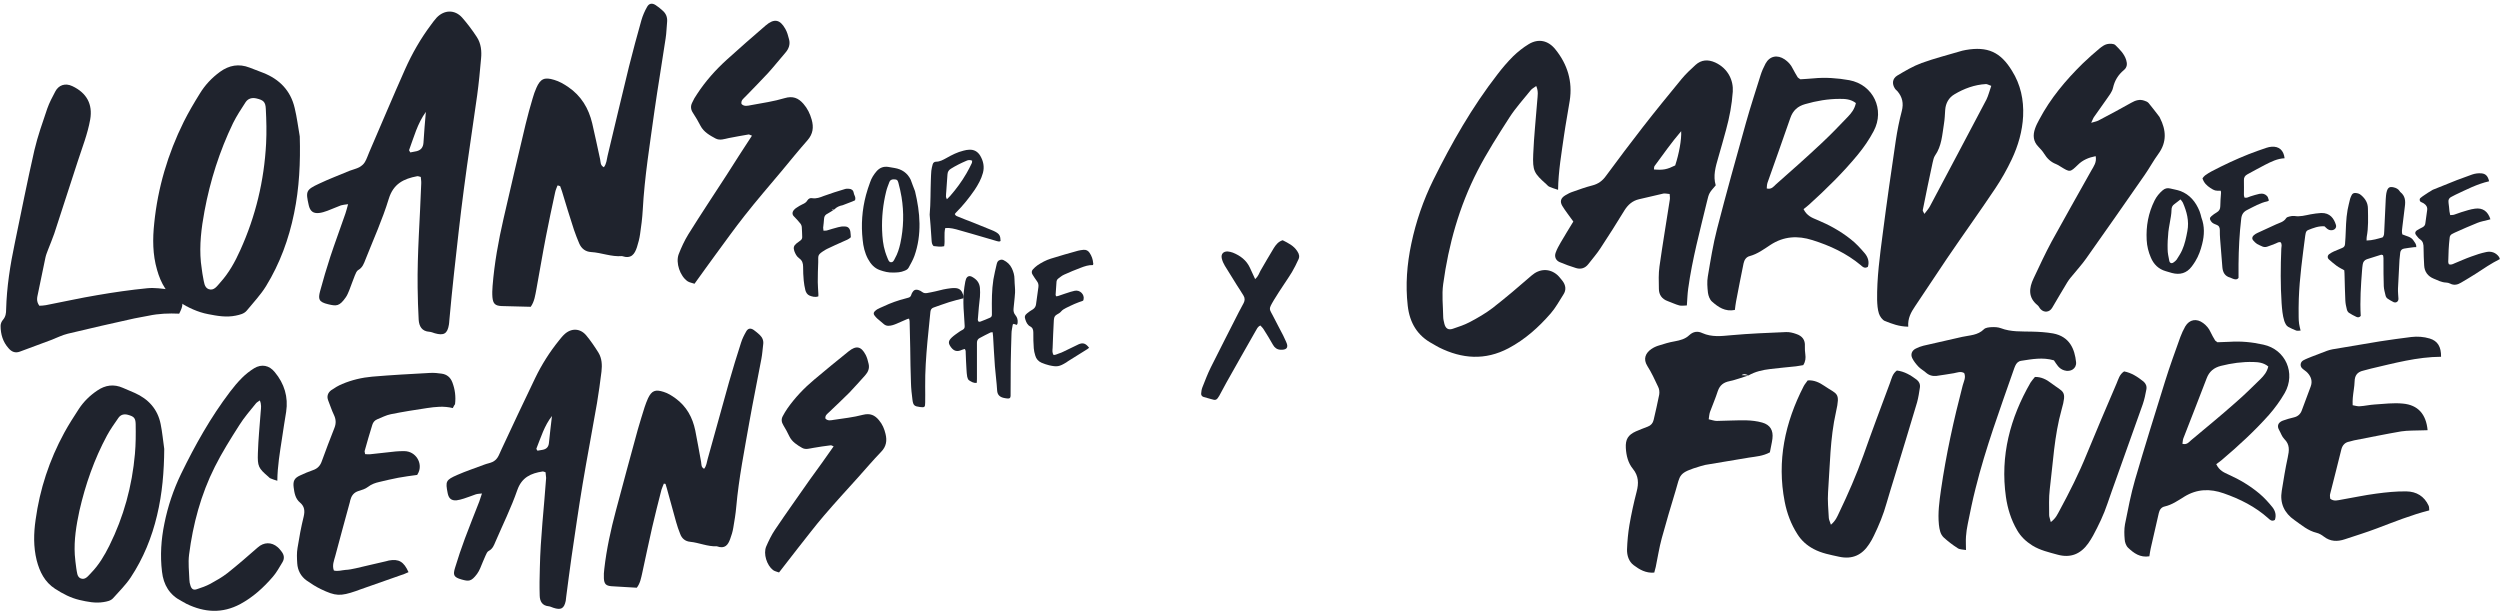
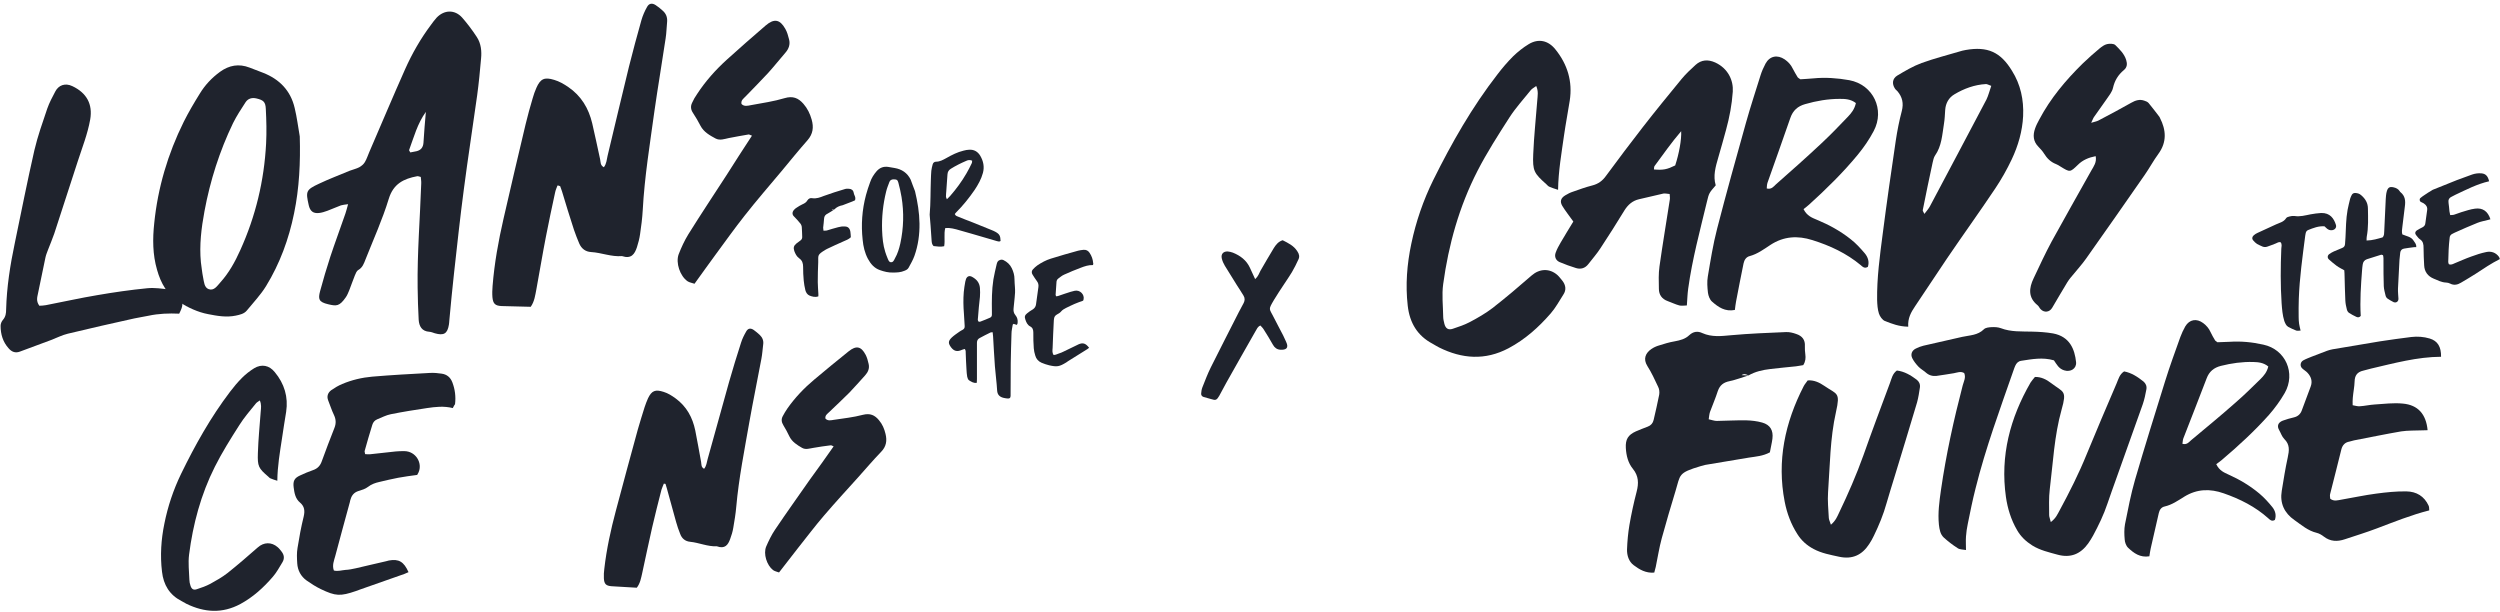
<svg xmlns="http://www.w3.org/2000/svg" version="1.1" id="Layer_1" x="0px" y="0px" viewBox="0 0 1671.3 408.8" style="enable-background:new 0 0 1671.3 408.8;" xml:space="preserve">
  <style type="text/css">
	.st0{fill:#1F232D;}
</style>
  <path class="st0" d="M868,173.5c-1.3,2.8-2.7,5.7-4.3,8.4c-1.7,2.9-3.6,5.5-5.4,8.3c-2.2,3.4-4.5,6.7-6.5,10.1  c-4.2,7.1-3.3,5.7-0.3,11.8c2,4,4.2,8,6.3,12.1c0.7,1.4,1.3,2.8,2,4.3c2.1,4.4-0.3,5.5-3.8,5.3c-2.2-0.1-3.9-1.3-5-3.3  c-2-3.5-4-6.9-6.2-10.3c-0.6-1-1.5-1.8-2.2-2.6c-1.9,0.8-2.4,2.4-3.2,3.7c-6.6,11.5-13.1,23.1-19.6,34.6c-1.6,2.9-3.1,5.8-4.7,8.7  c-1.7,2.9-2.4,3.2-5.4,2.2c-1.7-0.5-3.4-0.9-5-1.4c-1.1-0.3-1.8-1.2-1.7-2.3c0.1-1.4,0.3-2.8,0.8-4.1c1.8-4.5,3.5-9.1,5.7-13.5  c6.1-12.3,12.5-24.6,18.7-36.9c1-2,2.1-4,3.2-6c0.9-1.7,0.9-3.4-0.1-5c-1.4-2.4-3-4.7-4.5-7.1c-2.7-4.3-5.4-8.6-8-12.9  c-0.9-1.5-1.6-3.1-2-4.8c-0.7-2.9,1-4.8,3.9-4.7c1.2,0.1,2.4,0.4,3.5,0.8c5,2,9.1,5.1,11.4,10.1c1.1,2.3,2.2,4.7,3.5,7.6  c2.1-1.9,2.6-3.8,3.5-5.5c3-5.1,5.9-10.3,9-15.3c1.4-2.2,3-4.3,5.9-5.2c3.7,1.9,7.4,3.6,9.8,7.4C868.6,169.9,868.9,171.7,868,173.5z  " />
  <g>
    <g>
      <path class="st0" d="M26.3,204.4c1.5-0.1,3-0.1,4.4-0.4c11.5-2.2,22.9-4.8,34.4-6.7c11-1.9,22.1-3.5,33.3-4.6    c4.9-0.5,9.9,0.3,14.8,0.8c3.4,0.3,6,2.2,7.5,5.5c1.8,3.9,1.7,5.5-0.9,10.7c-6.8-0.3-13.7-0.1-20.6,1.4c-3.2,0.7-6.4,1.1-9.5,1.8    c-14.8,3.3-29.6,6.6-44.4,10.2c-3.8,0.9-7.4,2.8-11.1,4.2c-7,2.6-14,5.2-21,7.8c-3,1.1-5.4,0.1-7.4-2.2c-3.9-4.3-5.4-9.5-5.4-15.1    c0-1.4,0.7-3,1.6-4c1.8-2.1,2.1-4.4,2.1-6.9c0.4-15,2.7-29.7,5.8-44.4c4.3-20.7,8.4-41.5,13.1-62.1c2.2-9.4,5.5-18.6,8.6-27.8    c1.4-4,3.4-7.7,5.4-11.5c2.1-4,6.4-5.9,11.4-3.5c9.5,4.5,13.7,12,11.9,22.3c-1.7,9.6-5.3,18.7-8.3,27.9    c-5.2,16.1-10.4,32.2-15.7,48.3c-1.2,3.5-2.7,7-4,10.4c-0.7,1.9-1.5,3.7-1.9,5.6c-1.7,8-3.4,16.1-5,24.1    C24.9,198.7,24,201.2,26.3,204.4z" />
      <path class="st0" d="M200.4,91.2c0.5,17.3-0.3,34.5-3.8,51.4c-3.5,17.2-9.5,33.6-18.7,48.6c-3.6,5.9-8.5,11-12.9,16.4    c-1.8,2.2-4.6,2.8-7.4,3.4c-6.3,1.3-12.4,0.2-18.5-1c-6.9-1.3-13.3-4.4-19.2-8c-8.1-4.9-12.4-12.7-14.9-21.6    c-3-10.3-3-20.7-1.9-31.1c2.4-23.8,9.1-46.4,19.7-67.8c3.2-6.4,6.9-12.7,10.7-18.8c3.5-5.8,8.1-10.7,13.6-14.7    c6.1-4.4,12.6-5.6,19.8-2.8c3,1.2,6,2.3,9.1,3.5c10.9,4.3,18.3,11.9,21,23.5C198.5,78.4,199.3,84.9,200.4,91.2z M136.7,141.2    c-2.1,11.3-3.5,22.6-2.4,34.1c0.5,3.4,0.8,6.9,1.5,10.3c0.6,2.8,0.7,6.6,3.7,7.7c3.6,1.3,5.7-2.2,7.8-4.5    c5.7-6.3,9.8-13.7,13.3-21.5c10.3-22.7,16-46.5,17.3-71.4c0.4-7.7,0.2-15.4-0.2-23.1c-0.2-4.8-1.7-5.9-6.3-7    c-3-0.7-5.6,0.1-7.2,2.5c-3,4.6-6,9.2-8.4,14C146.7,101.2,140.5,120.8,136.7,141.2L136.7,141.2z" />
      <path class="st0" d="M281.3,118.3c-1-0.2-1.7-0.6-2.4-0.5c-9,1.7-15.9,5-19,15.1c-4.2,13.8-10.2,27-15.5,40.4    c-1.1,2.8-2,5.6-4.9,7.2c-1.1,0.6-1.7,2.3-2.3,3.7c-1.3,3.2-2.4,6.5-3.7,9.8c-0.7,1.6-1.3,3.3-2.3,4.7c-4.3,6.2-6.3,6-11.8,4.7    c-6.4-1.5-6.8-3.5-5.4-8.8c2.1-7.7,4.3-15.3,6.8-22.9c3.2-9.7,6.8-19.3,10.1-28.9c0.6-1.8,1.1-3.7,1.8-6.3    c-2.1,0.3-3.5,0.4-4.8,0.8c-3,1.1-6,2.5-9,3.6c-1.9,0.7-3.8,1.3-5.7,1.5c-3.9,0.4-5.9-1.3-6.8-5.2c-2.1-9.3-1.9-10.3,6.9-14.4    c6.7-3.2,13.7-5.8,20.6-8.7c2.1-0.8,4.4-1.3,6.3-2.3c1.4-0.8,2.9-2,3.7-3.4c1.3-2.1,2-4.6,3-6.8c8-18.5,15.8-37.1,24-55.5    c4.7-10.5,10.4-20.4,17.3-29.6c1.2-1.6,2.3-3.2,3.7-4.7c5.1-5.3,12.1-5.5,17-0.1c3.6,4.1,6.9,8.5,9.9,13.1    c2.8,4.3,3.3,9.4,2.8,14.4c-0.7,8.2-1.5,16.4-2.6,24.5c-2.9,21-6.2,41.9-8.9,62.8c-2.5,18.8-4.5,37.6-6.6,56.4    c-1.2,10.4-2.1,20.8-3.1,31.2c-0.1,1-0.1,2-0.3,3c-1,6-3.4,7.4-9.4,5.7c-1.2-0.4-2.4-0.9-3.6-1c-5.1-0.3-6.9-3.7-7.2-8    c-0.4-7.2-0.6-14.4-0.7-21.6c-0.3-23.2,1.6-46.2,2.4-69.4C281.7,121.2,281.4,119.8,281.3,118.3z M284.7,74.8    c-5.6,7.7-8,16.8-11.2,25.5c-0.1,0.3,0.4,0.8,0.8,1.6c1.3-0.3,2.7-0.5,4.1-0.8c3-0.7,4.5-2.6,4.7-5.7    C283.5,88.5,284.1,81.7,284.7,74.8c0-0.2,0-0.4,0.1-0.6C284.7,74.4,284.7,74.6,284.7,74.8z" />
      <path class="st0" d="M372.7,124c-0.6,1.6-1.3,3.1-1.6,4.7c-2.1,9.7-4.2,19.5-6.1,29.3c-2.3,11.7-4.2,23.5-6.4,35.3    c-0.8,4.1-1.3,8.3-3.8,11.8c-6.7-0.2-13.1-0.3-19.5-0.5c-4.3-0.2-5.7-1.6-6.1-5.9c-0.2-2.5-0.1-5,0.1-7.5    c1.2-15.2,3.9-30.1,7.3-44.9c4.8-21.1,9.8-42.2,14.8-63.3c1.4-5.8,3-11.6,4.7-17.3c0.7-2.4,1.5-4.8,2.5-7    c2.7-6.1,5.4-7.3,11.9-5.3c3.4,1,6.3,2.7,9.3,4.7c8.8,6,13.7,14.3,16.1,24.3c1.9,8,3.5,16,5.3,24.1c0.4,1.8,0,4,2.5,5.3    c1.8-2.3,1.9-5.1,2.5-7.7c4.8-19.9,9.4-39.7,14.3-59.6c2.6-10.4,5.4-20.7,8.3-31c0.9-3.1,2.2-6.1,3.8-8.9c1.3-2.4,3.4-2.7,5.7-1.2    c1.7,1.1,3.2,2.3,4.7,3.7c2.2,1.9,3.2,4.3,3,7.3c-0.4,3.7-0.4,7.5-1,11.2c-2.4,16.3-5.2,32.5-7.5,48.7c-3,22-6.6,43.8-7.8,66    c-0.3,5.5-1,10.9-1.8,16.3c-0.4,2.9-1.2,5.9-2.1,8.7c-1.5,4.5-3.7,8-10,5.9c-7.1,0.6-13.7-2.3-20.6-2.7c-3.8-0.2-6.5-2.3-8-5.8    c-1.2-3-2.5-6-3.5-9.1c-2.8-8.5-5.4-17.1-8-25.7c-0.4-1.2-0.8-2.3-1.2-3.4C373.7,124.1,373.2,124,372.7,124z" />
      <path class="st0" d="M502.7,90.7c-1.4-0.5-1.9-0.9-2.3-0.8c-4.4,0.8-8.8,1.5-13.2,2.4c-2.9,0.6-5.9,1.8-8.8,0.3    c-3.9-2.1-7.9-4.3-10.1-8.5c-1.5-2.9-3.1-5.7-4.9-8.4c-1.6-2.3-1.9-4.6-0.7-7c0.9-2,2-4,3.3-5.8c5.6-8.6,12.4-16.2,20-23.1    c8.5-7.7,17.1-15.2,25.8-22.7c5.7-4.9,9.6-4.2,13.2,2.2c1.2,2.1,1.9,4.6,2.5,7c0.9,3.4-0.2,6.4-2.5,9c-3.9,4.5-7.6,9.2-11.6,13.6    c-4.9,5.3-10,10.4-15,15.6c-1.3,1.4-3.2,2.5-2.7,5c1.8,1.9,4.2,1.2,6.3,0.8c7.6-1.4,15.3-2.5,22.6-4.7c5.4-1.6,9.1-0.1,12.5,3.8    c2.7,3.1,4.4,6.6,5.5,10.5c1.5,5.2,0.9,9.7-2.8,13.9c-5.9,6.7-11.6,13.7-17.3,20.6c-8.3,9.9-16.8,19.7-24.8,29.9    c-6.8,8.6-13.1,17.5-19.6,26.3c-4.6,6.2-9,12.5-13.8,19.1c-1.6-0.6-3.4-0.8-4.7-1.7c-5-3.5-8-12.3-5.9-18    c1.8-4.6,3.9-9.2,6.5-13.4c8.3-13.3,17-26.4,25.5-39.5C491.2,108.3,496.8,99.8,502.7,90.7z" />
    </g>
    <g>
      <path class="st0" d="M557.8,140c-1.5,0.9-2.9,2-4.5,2.8c-1.5,0.7-2.3,1.7-2.4,3.4c-0.1,2-0.4,4-0.6,6c0,0.6,0.1,1.2,0.2,2    c0.8,0,1.6,0,2.2-0.1c2.5-0.7,5-1.6,7.6-2.2c1.4-0.4,2.9-0.6,4.4-0.5c2.2,0,3.4,1.2,3.8,3.5c0.2,1.2,0.2,2.5,0.3,3.7    c-1.5,1.5-3.3,2-5,2.8c-3.7,1.6-7.3,3.3-10.9,5c-0.4,0.2-0.7,0.4-1.1,0.6c-5.6,3.4-4.7,3.6-4.8,8.3c-0.2,4.4-0.3,8.8-0.3,13.3    c0,2.6,0.3,5.2,0.4,7.9c0,0.5,0,1,0,1.6c-2.1,0.8-4.1,0.2-5.9-0.5c-1.5-0.6-2.4-2.1-2.8-3.6c-0.5-2.1-0.9-4.3-1.1-6.5    c-0.3-3-0.4-6.1-0.4-9.1c0-2.4-0.6-4.3-2.6-5.7c-1.7-1.2-2.6-3-3.3-4.9c-0.7-2.2-0.4-3.5,1.4-5c0.9-0.7,1.9-1.4,2.8-2.1    c0.7-0.5,1.1-1.3,1.1-2.2c-0.1-2.3-0.1-4.6-0.3-6.9c-0.1-0.7-0.4-1.5-0.8-2c-1.3-1.6-2.7-3.2-4.2-4.7c-1.7-1.5-1.4-3.3-0.1-4.7    c0.5-0.6,1.1-1,1.7-1.4c1.2-0.8,2.5-1.6,3.8-2.2c1.4-0.6,2.6-1.3,3.4-2.7c0.8-1.2,1.9-1.7,3.3-1.4c2.7,0.4,5.1-0.5,7.6-1.5    c4.6-1.7,9.4-3.2,14.1-4.6c0.9-0.3,1.9-0.3,2.8-0.2c1.6,0.1,2.8,0.9,3.1,2.6c0.1,0.7,0.4,1.4,0.7,2.1c0.4,0.9,0.6,1.8,0.2,3    c-0.5,0.2-1.2,0.6-1.8,0.8c-2.2,0.8-4.3,1.6-6.5,2.5C561.1,137.6,559.2,138.5,557.8,140c-0.7-0.1-1.3-0.2-1.8,0.4    C556.5,140.3,557.1,140.2,557.8,140z" />
      <path class="st0" d="M611.7,127.8c1.7,7.1,2.9,14.3,3,21.6c0.1,7.4-0.9,14.7-3.4,21.7c-1,2.8-2.5,5.3-3.9,7.9    c-0.6,1.1-1.7,1.6-2.7,2c-2.5,1.1-5.1,1.2-7.7,1.2c-3,0.1-5.9-0.6-8.7-1.6c-3.8-1.3-6.2-4.1-8.1-7.6c-2.1-4-3.1-8.3-3.5-12.7    c-1.1-10-0.4-20,2.2-29.8c0.8-2.9,1.7-5.8,2.8-8.7c0.9-2.7,2.4-5.1,4.3-7.3c2.1-2.4,4.7-3.4,7.9-2.9c1.4,0.2,2.7,0.4,4.1,0.7    c4.9,0.8,8.6,3.3,10.8,7.8C609.8,122.6,610.6,125.2,611.7,127.8z M591.8,168.4c0.5,1.4,0.9,2.8,1.5,4.1c0.5,1.1,0.9,2.7,2.2,2.8    c1.6,0.2,2.2-1.4,2.8-2.6c1.8-3.1,2.8-6.5,3.6-10c2.2-10.3,2.5-20.6,0.8-31c-0.5-3.2-1.3-6.4-2.1-9.5c-0.5-2-1.2-2.3-3.2-2.3    c-1.3,0-2.3,0.5-2.8,1.7c-0.8,2.2-1.7,4.3-2.2,6.5c-2.1,8.5-3,17.2-2.7,25.9C589.9,158.9,590.3,163.7,591.8,168.4z" />
      <path class="st0" d="M638.3,143.1c0.5,1.3,1.6,1.5,2.6,1.9c3.1,1.3,6.3,2.5,9.4,3.7c4.2,1.7,8.4,3.4,12.6,5.1    c0.9,0.4,1.8,0.7,2.6,1.2c2.7,1.5,3.3,2.7,3.4,6.1c-0.8,0.6-1.6,0.3-2.4,0.1c-1.9-0.5-3.8-1.1-5.8-1.7c-7.2-2.1-14.3-4.2-21.5-6.2    c-1.6-0.5-3.3-0.7-5-0.9c-0.7-0.1-1.4,0.1-2.3,0.1c-1,4,0,8-0.7,12.1c-2.5,0.6-4.8,0.1-7.1-0.1c-1.1-1.1-1.2-2.4-1.3-3.6    c-0.3-3.4-0.4-6.7-0.7-10.1c-0.1-2-0.3-4-0.5-6c0-0.4-0.1-0.8-0.1-1.3c0.7-7.8,0.5-15.6,0.8-23.3c0.1-2,0.1-4,0.3-6    c0.2-1.5,0.5-2.9,0.9-4.3c0.3-1.1,1.1-1.8,2.3-1.8c2.5,0,4.6-1.2,6.8-2.4c3.7-2.1,7.4-4,11.6-5c1.2-0.3,2.5-0.6,3.7-0.6    c3.2-0.2,5.7,1.2,7.4,4c2.1,3.6,2.9,7.4,1.8,11.5c-1.1,4.1-3.2,7.8-5.5,11.3c-3.7,5.4-7.8,10.5-12.4,15.1    C638.8,142.3,638.6,142.8,638.3,143.1z M633,133.2c0.9-0.9,1.6-1.5,2.2-2.2c4.1-4.7,7.8-9.7,10.9-15.1c1.3-2.2,2.4-4.4,3.5-6.7    c0.3-0.5,0.2-1.2,0.3-1.8c-1.6-0.7-2.9-0.4-4.1,0.2c-3.5,1.5-6.9,3.2-10.1,5.2c-1.5,0.9-2.2,2.1-2.3,3.9    c-0.2,3.8-0.6,7.6-0.8,11.3c-0.1,1.2-0.2,2.3-0.2,3.5C632.4,131.9,632.7,132.4,633,133.2z" />
    </g>
    <g>
-       <path class="st0" d="M644.1,199.4c-3.4,0.9-6.5,1.6-9.6,2.6c-3.5,1.1-6.9,2.4-10.4,3.6c-1.4,0.5-1.9,1.4-2.1,2.8    c-0.6,6.7-1.4,13.4-2,20.1c-0.9,10-1.6,19.9-1.5,29.9c0,3.6,0.1,7.2,0,10.7c0,3.2-0.4,3.4-3.5,3c-3.7-0.5-4.5-1-5-4.8    c-0.5-3.8-0.9-7.5-1-11.3c-0.3-7.8-0.4-15.6-0.5-23.4c-0.1-5.9-0.2-11.8-0.4-17.7c0-0.6-0.2-1.2-0.4-1.9c-0.8,0.2-1.4,0.3-1.9,0.6    c-2.1,0.9-4.2,1.9-6.4,2.8c-1.7,0.7-3.5,1.4-5.5,1.4c-1.1,0-2-0.3-2.9-1c-1.5-1.3-3.1-2.6-4.6-3.9c-0.6-0.6-1.2-1.2-1.7-1.9    c-0.8-1-0.8-1.9,0-2.8c0.5-0.5,1.1-1,1.7-1.4c1.4-0.7,2.8-1.4,4.3-2c4.8-2.3,9.7-4,14.8-5.3c0.6-0.2,1.2-0.3,1.8-0.5    c0.9-0.2,1.5-0.8,1.8-1.6c0.2-0.6,0.4-1.2,0.7-1.7c1-1.8,2.2-2.4,4.2-1.8c0.9,0.3,1.8,0.7,2.5,1.3c1,0.8,2.1,0.9,3.3,0.7    c2-0.4,3.9-0.7,5.9-1.2c3.3-0.9,6.5-1.6,9.9-2c1-0.1,2.1-0.2,3.1-0.1c2.5,0.1,4.1,1.4,4.9,3.8    C644.1,197.3,644.5,198.2,644.1,199.4z" />
      <path class="st0" d="M679.8,217.2c-1-0.3-1.6-0.5-2.2-0.7c-0.2,0.2-0.6,0.4-0.6,0.7c-0.3,2-0.8,3.9-0.8,5.9    c-0.2,6.5-0.4,13-0.5,19.6c-0.1,7-0.1,14.1-0.1,21.1c0,0.3,0,0.6,0,0.9c-0.1,1.4-0.6,1.8-2.1,1.7c-0.8-0.1-1.7-0.2-2.5-0.4    c-2.6-0.6-4.2-2-4.4-4.9c-0.3-5.5-1.1-10.9-1.5-16.3c-0.5-6.6-0.8-13.2-1.2-19.8c-0.1-0.9-0.2-1.8-0.3-2.9c-0.7,0.1-1.3,0-1.7,0.3    c-2.4,1.2-4.7,2.3-7,3.6c-1.2,0.6-1.8,1.7-1.8,3.1c0,0.9,0,1.9,0,2.8c0,7.2,0,14.3,0,21.5c0,0.8-0.1,1.6-0.1,2.5    c-2.1,0.4-3.6-0.7-5.1-1.6c-0.7-0.4-1.1-1.5-1.3-2.4c-0.3-1.6-0.4-3.3-0.5-5c-0.2-3.6-0.4-7.1-0.5-10.7c0-0.9,0.1-1.9-0.6-2.9    c-0.7,0.2-1.4,0.3-2,0.6c-3.1,1.4-5.2,0.9-7.2-1.7c-2-2.7-2-4.2,0.5-6.6c1.5-1.4,3.3-2.6,5-3.8c0.7-0.5,1.4-0.9,2.2-1.3    c1.1-0.6,1.5-1.4,1.4-2.6c-0.2-2.7-0.3-5.5-0.5-8.2c-0.4-4.8-0.5-9.7-0.1-14.5c0.2-2.3,0.6-4.6,1-6.9c0.1-0.6,0.3-1.2,0.5-1.8    c0.8-1.9,2.3-2.4,4.1-1.4c2.9,1.6,4.9,3.8,5.2,7.4c0.1,2,0.2,3.9,0,6c-0.6,4.6-0.9,9.2-1.3,13.8c-0.1,0.9-0.4,1.9,0.5,2.8    c0.3,0,0.8,0,1.1-0.1c2.2-0.8,4.3-1.7,6.4-2.6c0.9-0.4,1.3-1,1.3-2c0-0.7,0-1.5,0-2.2c-0.1-7.2-0.1-14.3,1-21.4    c0.6-3.4,1.4-6.8,2.2-10.2c0.3-1.3,0.8-2.4,2.2-2.8c0.8-0.3,1.6-0.3,2.4,0.1c2.4,1.2,4.3,2.9,5.5,5.4c1.1,2.3,1.8,4.7,1.8,7.3    c0,1.8,0.2,3.6,0.3,5.4c0.2,2.4,0.1,4.8-0.2,7.2c-0.3,2.3-0.4,4.6-0.7,6.9c-0.2,1.8,0.1,3.3,1.3,4.7c1.2,1.4,1.6,3.2,1.4,5    C680.4,216.1,680.1,216.5,679.8,217.2z" />
      <path class="st0" d="M730.7,177.2c-3-0.1-5.6,0.8-8.2,1.8c-3.7,1.4-7.4,2.9-11.1,4.6c-1.4,0.6-2.7,1.7-3.9,2.6    c-0.7,0.5-1.1,1.3-1.2,2.1c-0.2,2.9-0.4,5.9-0.6,8.8c0,0.3,0.2,0.6,0.4,1c0.5-0.1,1-0.1,1.5-0.3c2.7-0.9,5.4-1.9,8.1-2.7    c0.9-0.3,1.8-0.5,2.7-0.7c3.6-0.8,6.7,2.5,6,5.7c-0.1,0.3-0.2,0.6-0.3,0.9c-2,0.7-3.9,1.4-5.8,2.2c-1.9,0.8-3.8,1.8-5.7,2.7    c-1.2,0.6-2.4,1.3-3.3,2.4c-0.7,0.9-1.8,1.4-2.8,2c-1.2,0.7-1.8,1.7-1.9,3.1c0,0.3,0,0.6-0.1,0.9c-0.3,6.1-0.6,12.2-0.8,18.3    c-0.1,1.5-0.4,3.1,0.6,4.7c1.4,0.1,2.5-0.7,3.6-1c1.1-0.3,2.2-0.8,3.2-1.3c3-1.4,6.1-2.9,9.1-4.4c0.3-0.1,0.6-0.3,0.8-0.4    c3-1.3,4.8-0.7,7.1,2.3c-0.4,0.3-0.8,0.6-1.2,0.9c-4.3,2.7-8.6,5.4-12.8,8c-0.4,0.3-0.9,0.6-1.3,0.9c-4.6,2.8-6.1,3.1-11.4,1.9    c-1.7-0.4-3.4-1-5.1-1.7c-2.1-0.9-3.6-2.6-4.2-4.8c-0.5-1.6-0.9-3.3-1-4.9c-0.2-3.5-0.4-6.9-0.3-10.4c0-1.9-0.4-3.3-2.1-4.2    c-1.8-0.9-2.6-2.7-3.2-4.5c-0.7-1.9-0.4-3,1.1-4.2c1.2-1,2.5-1.9,3.9-2.7c1.2-0.8,1.9-1.9,2.1-3.3c0.5-3.9,1-7.7,1.6-11.6    c0.2-1.6-0.1-2.8-1.1-4.1c-1-1.3-1.9-2.8-2.8-4.2c-0.8-1.2-0.7-2.5,0.2-3.5c0.9-1,1.9-1.9,3-2.7c2.8-1.9,5.8-3.5,9-4.5    c6-1.9,12.1-3.6,18.2-5.3c1.2-0.3,2.5-0.5,3.7-0.6c1.7-0.1,3,0.5,4,2c1.4,2.1,2.2,4.3,2.4,6.8C731,176.1,730.8,176.5,730.7,177.2z    " />
    </g>
    <g>
-       <path class="st0" d="M109.8,300.1c-0.1,15-1.3,29.8-4.8,44.4c-3.5,14.8-9.2,28.8-17.6,41.5c-3.3,5-7.7,9.3-11.7,13.8    c-1.7,1.9-4.1,2.3-6.5,2.7c-5.5,0.9-10.8-0.2-16-1.4c-6-1.4-11.3-4.2-16.4-7.5c-6.9-4.5-10.3-11.3-12.3-19.1c-2.2-9-2-18-0.7-27    c2.8-20.5,9.2-39.9,19.1-58.1c3-5.5,6.4-10.8,9.8-16c3.2-4.9,7.4-9,12.3-12.3c5.4-3.7,11.1-4.5,17.2-1.8c2.6,1.1,5.2,2.2,7.7,3.3    c9.3,4.1,15.5,10.9,17.5,20.9C108.5,288.9,109,294.6,109.8,300.1z M50,370.9c0.3,3,0.5,6,1,9c0.5,2.5,0.4,5.8,3,6.8    c3.1,1.2,5-1.8,6.9-3.7c5.2-5.3,8.9-11.6,12.2-18.2c9.6-19.3,15.2-39.8,17.1-61.3c0.6-6.6,0.6-13.3,0.5-20    c-0.1-4.2-1.3-5.1-5.2-6.2c-2.6-0.7-4.8-0.1-6.3,2c-2.7,3.9-5.5,7.8-7.7,11.9c-8.5,15.8-14.4,32.7-18.4,50.2    C51,351.2,49.4,360.9,50,370.9z" />
      <path class="st0" d="M185.4,321.4c-1.9-0.6-3.3-1-4.6-1.6c-0.6-0.2-1-0.8-1.5-1.2c-6.5-5.6-7.2-6.8-6.9-15.7    c0.3-9.3,1.2-18.5,1.9-27.8c0.2-2.3,0.6-4.6-0.6-7.4c-1.1,0.8-2.1,1.3-2.7,2.1c-3.8,4.7-7.8,9.3-11,14.4    c-5.8,9.1-11.6,18.3-16.4,27.9c-9.3,18.5-14.6,38.3-17.2,58.7c-0.7,5.5,0,11.2,0.2,16.8c0,1.3,0.3,2.6,0.7,3.8    c0.7,2.4,2,3.3,4.3,2.5c3.1-1,6.2-2.1,9-3.6c4-2.2,7.9-4.4,11.5-7.2c6.9-5.5,13.6-11.3,20.2-17.1c4-3.6,9.2-3.8,13.3-0.2    c1,0.8,1.8,1.9,2.6,2.9c1.8,2.3,2.1,4.7,0.6,7.2c-2,3.3-3.9,6.8-6.4,9.7c-6.2,7.2-13.2,13.6-21.7,18.2c-12.1,6.5-24,5.7-36-0.1    c-1.2-0.6-2.2-1.3-3.4-1.9c-8-4.1-12-10.8-13-19.6c-1.3-10.8-0.6-21.5,1.6-32.2c2.3-11.5,6-22.5,11.1-33.1    c9.4-19.3,19.8-37.9,32.8-55c2.5-3.3,5.1-6.4,8-9.3c2.4-2.4,5.2-4.6,8.1-6.4c5-3,10.1-2,13.8,2.6c6.4,7.7,9.1,16.6,7.6,26.5    c-0.9,6-2,11.9-2.8,17.9C187.1,302.4,185.5,311.6,185.4,321.4z" />
      <path class="st0" d="M302.7,272.8c-6.1-1.5-11.7-0.8-17.2,0c-8.1,1.2-16.2,2.5-24.2,4.1c-3.1,0.6-6.1,2.2-9.1,3.4    c-1.7,0.7-2.8,2-3.3,3.7c-1.8,5.8-3.5,11.6-5.1,17.4c-0.2,0.5,0.2,1.2,0.3,2.2c1.1,0,2.1,0.2,3.1,0.1c5.8-0.6,11.6-1.3,17.4-1.9    c1.9-0.2,3.9-0.2,5.8-0.2c7.6,0.1,12.2,8,9.4,14.2c-0.3,0.6-0.6,1.1-0.9,1.7c-4.3,0.6-8.5,1.1-12.7,1.9c-4.2,0.8-8.4,1.8-12.6,2.8    c-2.7,0.6-5.3,1.5-7.6,3.3c-1.8,1.4-4.2,2.1-6.5,2.8c-2.7,0.9-4.3,2.7-5.1,5.4c-0.2,0.6-0.4,1.2-0.5,1.9    c-3.3,12.1-6.6,24.1-9.8,36.2c-0.8,3-2.2,6.1-0.9,9.6c2.7,0.7,5.2-0.2,7.7-0.4c2.4-0.1,4.7-0.6,7-1.1c6.7-1.5,13.4-3.2,20.2-4.7    c0.6-0.1,1.3-0.3,1.9-0.5c6.6-1.2,10,0.8,13.1,7.8c-1,0.4-1.9,0.8-2.8,1.2c-9.8,3.4-19.5,6.9-29.3,10.3c-1,0.4-2,0.8-3,1.1    c-10.5,3.6-13.6,3.5-23.6-1.3c-3.3-1.6-6.4-3.6-9.4-5.7c-3.9-2.8-6-6.8-6.3-11.5c-0.2-3.4-0.4-6.9,0.2-10.3c1.1-7,2.4-14,4.1-20.9    c0.9-3.8,0.6-6.8-2.3-9.3c-3.3-2.7-3.9-6.5-4.4-10.4c-0.5-4.1,0.5-6.1,4.2-7.8c2.9-1.4,5.9-2.6,9-3.7c2.8-1,4.6-2.9,5.6-5.8    c2.7-7.5,5.6-15,8.5-22.4c1.2-3,1-5.8-0.4-8.7c-1.5-3.1-2.5-6.4-3.8-9.6c-1.1-2.8-0.2-5.2,2.1-6.9c2.3-1.6,4.7-3,7.3-4.1    c6.4-2.7,13.2-4.3,20-4.9c12.9-1.1,25.8-1.8,38.8-2.5c2.6-0.1,5.2,0.1,7.7,0.5c3.4,0.5,5.8,2.4,7.1,5.8c1.8,4.7,2.4,9.6,1.8,14.6    C303.9,270.7,303.3,271.4,302.7,272.8z" />
-       <path class="st0" d="M364.7,315.7c-0.8-0.2-1.5-0.6-2-0.5c-7.8,1.2-13.9,3.9-16.9,12.5c-4.1,11.8-9.7,23.1-14.6,34.5    c-1,2.4-1.9,4.8-4.5,6.1c-1,0.5-1.6,2-2.1,3.1c-1.3,2.7-2.3,5.6-3.5,8.3c-0.6,1.4-1.3,2.8-2.2,4c-3.9,5.2-5.6,5-10.3,3.7    c-5.5-1.5-5.8-3.2-4.4-7.8c2-6.6,4.2-13.2,6.6-19.6c3.1-8.3,6.4-16.5,9.6-24.7c0.6-1.6,1-3.2,1.8-5.4c-1.8,0.2-3,0.2-4.2,0.6    c-2.7,0.9-5.2,2-7.9,2.8c-1.6,0.5-3.3,1-5,1.2c-3.4,0.2-5.1-1.3-5.8-4.7c-1.6-8.1-1.3-8.9,6.4-12.3c5.9-2.6,12.1-4.6,18.1-6.9    c1.8-0.7,3.8-1,5.5-1.8c1.3-0.6,2.5-1.7,3.3-2.9c1.2-1.8,1.8-3.9,2.8-5.8c7.4-15.8,14.8-31.7,22.4-47.4    c4.3-8.9,9.6-17.3,15.9-25.1c1.1-1.3,2.1-2.7,3.4-3.9c4.6-4.5,10.7-4.4,14.8,0.5c3,3.6,5.7,7.6,8.2,11.6c2.3,3.8,2.5,8.2,2,12.6    c-0.9,7.1-1.8,14.1-3,21.1c-3.1,18.1-6.6,36.1-9.6,54.1c-2.7,16.2-5,32.4-7.4,48.6c-1.3,9-2.4,17.9-3.6,26.9    c-0.1,0.9-0.2,1.7-0.3,2.6c-1.1,5.2-3.2,6.3-8.3,4.6c-1-0.3-2-0.9-3.1-1c-4.4-0.4-5.9-3.4-6-7.1c-0.2-6.2-0.1-12.5,0.1-18.7    c0.4-20.1,2.8-40,4.2-60C365,318.2,364.8,316.9,364.7,315.7z M369,278.1c-5.1,6.5-7.4,14.3-10.4,21.8c-0.1,0.3,0.3,0.7,0.7,1.4    c1.1-0.2,2.3-0.4,3.5-0.6c2.7-0.5,4-2.1,4.2-4.8C367.6,289.9,368.3,284,369,278.1c0-0.2,0-0.4,0.1-0.5    C369.1,277.8,369,278,369,278.1z" />
      <path class="st0" d="M443.8,323.3c-0.5,1.4-1.2,2.7-1.6,4.1c-2.1,8.4-4.3,16.7-6.2,25.1c-2.3,10.1-4.4,20.2-6.6,30.3    c-0.8,3.5-1.4,7.2-3.7,10.1c-5.8-0.4-11.4-0.6-16.9-1c-3.7-0.3-4.9-1.5-5.1-5.3c-0.1-2.1,0-4.3,0.3-6.4c1.5-13.1,4.3-26,7.7-38.7    c4.8-18.1,9.7-36.2,14.7-54.4c1.4-5,3-9.9,4.5-14.8c0.7-2,1.4-4.1,2.3-6c2.5-5.2,4.9-6.1,10.5-4.3c2.9,0.9,5.4,2.5,7.9,4.3    c7.4,5.4,11.4,12.8,13.2,21.5c1.4,7,2.6,14,3.9,21c0.3,1.6-0.1,3.5,2,4.6c1.6-1.9,1.8-4.4,2.4-6.6c4.8-17,9.4-34.1,14.2-51.1    c2.5-8.9,5.3-17.8,8.1-26.6c0.8-2.6,2.1-5.2,3.5-7.6c1.2-2.1,3-2.3,5-0.9c1.4,1,2.7,2.1,4,3.3c1.8,1.7,2.7,3.9,2.3,6.4    c-0.4,3.2-0.6,6.5-1.2,9.6c-2.6,14-5.5,27.9-8,42c-3.3,18.9-7.1,37.8-8.8,56.9c-0.4,4.7-1.2,9.4-2,14.1c-0.4,2.5-1.2,5.1-2.1,7.5    c-1.4,3.8-3.4,6.8-8.9,4.8c-6.1,0.3-11.8-2.4-17.8-3c-3.3-0.3-5.6-2.2-6.7-5.3c-1-2.6-2-5.2-2.7-7.9c-2.1-7.5-4.1-15-6.2-22.5    c-0.3-1-0.6-2-0.9-3C444.6,323.4,444.2,323.4,443.8,323.3z" />
      <path class="st0" d="M557.3,298.4c-1.2-0.5-1.6-0.8-2-0.7c-3.8,0.5-7.7,1-11.5,1.7c-2.6,0.4-5.2,1.4-7.6,0c-3.3-1.9-6.7-4-8.5-7.7    c-1.2-2.5-2.5-5-4-7.4c-1.3-2.1-1.5-4.1-0.4-6.1c0.9-1.7,1.9-3.4,3-5c5.1-7.3,11.2-13.7,18-19.4c7.6-6.4,15.3-12.7,23-18.9    c5.1-4.1,8.4-3.4,11.4,2.3c1,1.9,1.5,4,2,6.1c0.7,3-0.4,5.5-2.4,7.7c-3.5,3.8-6.9,7.8-10.5,11.5c-4.4,4.4-9,8.7-13.5,13    c-1.2,1.2-2.8,2.1-2.5,4.3c1.5,1.7,3.6,1.2,5.4,0.9c6.6-1,13.3-1.7,19.7-3.4c4.8-1.2,7.9,0.2,10.7,3.6c2.3,2.7,3.6,5.8,4.4,9.2    c1.1,4.5,0.5,8.4-2.9,11.9c-5.4,5.6-10.4,11.5-15.6,17.3c-7.5,8.3-15.1,16.6-22.4,25.1c-6.2,7.2-11.9,14.8-17.8,22.2    c-4.1,5.2-8.2,10.5-12.5,16.1c-1.4-0.5-2.9-0.8-4-1.6c-4.2-3.2-6.6-10.9-4.6-15.7c1.7-3.9,3.6-7.9,6-11.4    c7.6-11.3,15.5-22.3,23.3-33.5C546.8,313.3,551.9,306.1,557.3,298.4z" />
    </g>
  </g>
  <g>
    <path class="st0" d="M1041.6,126.9c-2.4-0.8-4.2-1.3-5.9-2.1c-0.7-0.3-1.3-1-1.9-1.6c-8.3-7.4-9.3-8.9-8.8-20.3   c0.5-12,1.8-23.9,2.7-35.8c0.2-3,0.9-6-0.7-9.6c-1.5,1.1-2.7,1.7-3.5,2.6c-4.9,6.1-10.2,11.9-14.4,18.4   c-7.5,11.7-15.1,23.5-21.4,35.8c-12.2,23.8-19.3,49.2-22.9,75.6c-1,7.1-0.1,14.5,0,21.7c0,1.6,0.4,3.3,0.8,4.9   c0.8,3.1,2.6,4.3,5.6,3.3c4-1.3,8-2.7,11.6-4.6c5.1-2.7,10.3-5.7,14.9-9.2c9-7,17.7-14.4,26.3-21.9c5.2-4.5,11.9-4.9,17.2-0.2   c1.2,1.1,2.2,2.5,3.3,3.8c2.3,3,2.7,6.2,0.6,9.3c-2.7,4.2-5.1,8.7-8.4,12.5c-8.1,9.3-17.1,17.4-28.2,23.3   c-15.7,8.3-31.1,7.1-46.4-0.5c-1.5-0.7-2.9-1.7-4.4-2.5c-10.2-5.4-15.3-14-16.6-25.4c-1.6-14-0.5-27.8,2.4-41.5   c3.1-14.8,8-29,14.7-42.6c12.3-24.8,25.9-48.7,42.9-70.6c3.2-4.2,6.7-8.3,10.4-12c3.2-3.1,6.7-5.9,10.5-8.2   c6.5-3.9,13-2.5,17.8,3.5c8.1,10,11.6,21.5,9.6,34.3c-1.2,7.7-2.7,15.4-3.8,23.1C1043.9,102.5,1041.8,114.3,1041.6,126.9z" />
    <path class="st0" d="M1158.4,61.3c-0.6,8.7-2.2,17.1-4.5,25.5c-1.7,6.2-3.4,12.4-5.2,18.5c-1.8,6.2-3.6,12.3-1.7,18.6   c-4.4,5.1-4.5,5.1-5.9,11c-4.6,19.2-9.8,38.3-12.5,58c-0.5,3.6-0.6,7.2-0.9,11.3c-1.9,0-3.5,0.4-5,0c-2.7-0.7-5.2-2-7.8-2.9   c-3.9-1.4-5.9-4.3-5.9-8.2c-0.1-5-0.3-10.1,0.4-15c2.1-14.9,4.6-29.7,6.9-44.6c0.2-1,0-2.1-0.1-3.8c-1.6-0.1-2.9-0.5-4.2-0.3   c-5.4,1.2-10.8,2.6-16.3,3.8c-4.3,1-7.3,3.6-9.7,7.4c-5.2,8.6-10.6,17-16.1,25.4c-2.4,3.7-5.4,7.1-8.1,10.6c-2.1,2.7-5,3.6-8.2,2.6   c-3.7-1.1-7.4-2.5-11-4c-2.5-1.1-3.6-3.6-2.6-6.3c0.8-2.3,2.1-4.6,3.3-6.7c2.8-4.8,5.7-9.5,8.5-14.1c-3-4.2-5.4-7.2-7.4-10.5   c-1.7-2.9-1-5.2,2-7c1.6-1,3.4-1.9,5.3-2.5c4.2-1.5,8.4-3,12.7-4.1c4-1,6.9-3.1,9.3-6.5c8.1-11,16.3-21.9,24.7-32.7   c8.4-10.8,17-21.3,25.7-31.9c2.8-3.4,6.1-6.5,9.4-9.5c3.9-3.5,8.3-3.8,13.2-1.6C1155.3,45.8,1158.9,53.8,1158.4,61.3z M1123.9,87.7   c-6.6,7.7-12.1,15.6-17.8,23.3c-0.4,0.6-0.3,1.5-0.4,2.3c6.2,0.5,8.7,0,14.2-2.7C1122.5,102.7,1124.2,93.3,1123.9,87.7z" />
    <path class="st0" d="M1209.4,136.8c-1.2,1.1-2.6,2.1-3.7,3c2.3,4.6,5.8,5.8,9.1,7.2c8,3.3,15.6,7.5,22.4,12.9   c3.5,2.7,6.5,6,9.4,9.4c2.2,2.6,3.2,5.8,2.1,9.1c-2.2,1.3-3.5,0-4.7-1.1c-9.6-8-20.6-13.1-32.4-16.8c-9.8-3.1-19.1-2.6-28,3.2   c-4.4,2.9-8.7,6.1-13.9,7.5c-2.4,0.6-3.6,2.6-4.1,4.9c-1.7,8.4-3.4,16.9-5,25.4c-0.4,1.8-0.5,3.7-0.8,5.7   c-6.6,1.3-11.1-1.9-15.3-5.6c-1.5-1.3-2.4-3.8-2.7-5.9c-0.4-3.6-0.7-7.3-0.1-10.8c1.8-10.7,3.5-21.5,6.2-31.9   c6.1-23.7,12.7-47.3,19.3-70.9c3-10.7,6.5-21.3,9.8-31.9c0.8-2.6,2-5.2,3.3-7.7c2.8-5.1,7.9-6.1,12.8-2.8c2.3,1.6,4.2,3.6,5.4,6.2   c1,2,2.2,3.9,3.3,5.8c0.3,0.4,0.9,0.7,1.8,1.3c2.6-0.2,5.6-0.3,8.6-0.6c8.1-0.8,16.2-0.2,24.1,1.2c16,3,23.9,19.7,16.3,34   c-3,5.7-6.6,10.9-10.7,15.9C1232.1,115.4,1221,126.3,1209.4,136.8z M1217.7,95.8c6.1-5.7,11.9-11.7,17.7-17.8   c2.3-2.4,4.4-5,5.3-9.1c-3.5-2.7-7.2-2.8-10.8-2.8c-7.8,0-15.5,1.3-23.1,3.5c-5,1.4-8.2,4.3-9.9,9.2c-5,14.5-10.2,28.9-15.3,43.4   c-0.4,1.2-0.4,2.6-0.5,3.8c3.2,0.8,4.6-1.3,6.1-2.7C1197.5,114.2,1207.7,105.2,1217.7,95.8z" />
    <path class="st0" d="M1352.5,77.6c-0.5,10.1-3.3,19.8-7.6,28.9c-3.2,6.8-6.9,13.3-11.1,19.6c-10.5,15.7-21.6,31.1-32.2,46.7   c-7.2,10.6-14.1,21.3-21.3,31.9c-2.7,4-5,8-4.6,13.7c-6.3-0.1-11-2-15.6-3.8c-1.7-0.7-3.4-3.1-4-5c-0.9-2.8-1.1-6-1.2-9   c-0.2-14.8,1.8-29.4,3.7-44c2.7-21,5.7-41.9,8.8-62.8c1-6.6,2.3-13.2,4-19.6c1.3-5.1,0.4-9.3-2.9-13.2c-0.5-0.6-1.3-1.1-1.7-1.8   c-2.1-3.2-1.7-6.7,1.6-8.7c5.2-3.1,10.6-6.3,16.3-8.4c8.9-3.2,18.1-5.5,27.1-8.2c0.8-0.2,1.6-0.4,2.4-0.5   c14.5-2.5,23.2,1.3,30.9,14C1350.8,56.5,1353,66.7,1352.5,77.6z M1331.2,57.4c-2-0.7-2.7-1.2-3.5-1.2c-7.6,0.4-14.7,3-21.2,6.9   c-3.7,2.2-5.8,5.9-6.1,10.4c-0.2,3-0.3,6.1-0.8,9.1c-1.2,7.4-1.5,15-6,21.4c-0.9,1.3-1.2,3.1-1.6,4.7c-2.3,10.6-4.5,21.2-6.6,31.8   c-0.1,0.5,0.5,1.2,1.1,2.5c1.5-2,2.8-3.4,3.7-5.1c12.6-23.8,25.3-47.6,37.8-71.4C1329.3,63.8,1330,60.8,1331.2,57.4z" />
    <path class="st0" d="M1442.9,102.9c-3.3,4.5-5.9,9.4-9.1,14c-13,18.7-26.1,37.5-39.3,56.1c-2.4,3.4-5.2,6.5-7.8,9.7   c-1.6,1.9-3.3,3.8-4.6,5.9c-3.5,5.7-6.8,11.5-10.2,17.2c-1.8,3-5.3,3.4-7.7,0.9c-0.8-0.8-1.2-2-2-2.6c-6.5-5.2-5.8-11.5-2.7-18   c3.9-8.3,7.8-16.7,12.1-24.7c8.7-15.9,17.7-31.6,26.5-47.4c1.6-2.8,3.7-5.5,2.9-9.6c-4.7,0.9-8.7,2.6-11.9,5.8   c-5.3,5.1-5.2,5.1-11.7,1.1c-0.9-0.6-1.9-1.2-2.9-1.6c-3.6-1.4-6-3.8-8-7c-1-1.6-2.3-3.1-3.7-4.5c-3.6-3.6-3.9-7.8-2.3-12.3   c0.7-2.1,1.8-4.1,2.8-6c7.5-14.2,17.7-26.3,29.1-37.5c3.6-3.5,7.4-6.8,11.2-10c1.5-1.2,3.2-2.5,5-2.9c1.7-0.4,4.4-0.4,5.5,0.6   c2.9,2.9,6,5.8,7.3,10c0.8,2.6,0.7,4.9-1.6,6.8c-3.7,3.1-6.1,6.9-7.2,11.8c-0.6,2.8-2.8,5.4-4.5,7.9c-2.7,3.9-5.5,7.7-8.2,11.6   c-0.6,0.8-0.9,1.9-1.9,3.9c2.3-0.7,3.6-0.9,4.8-1.5c7.4-3.9,14.8-7.8,22-11.9c2.8-1.6,5.6-2.5,8.7-1.4c1,0.3,2.2,0.8,2.9,1.6   c2.5,3,4.8,6.1,7.2,9.2c0.2,0.2,0.2,0.5,0.4,0.8C1448.1,86.9,1448.7,95,1442.9,102.9z" />
-     <path class="st0" d="M1471.7,145.5c2.2,5.8,2,11.7,0.5,17.6c-1,4.1-2.4,8-4.6,11.6c-0.7,1.2-1.6,2.4-2.4,3.5   c-3.4,4.5-7.9,5.7-13.2,4.3c-1.4-0.4-2.7-0.8-4.1-1.2c-4.9-1.4-8.1-4.6-10-9.1c-1.6-3.7-2.6-7.6-2.8-11.7   c-0.5-9.3,1.1-18.1,5.3-26.5c1.3-2.6,3.1-4.8,5.3-6.7c1.5-1.3,3.1-1.8,5.1-1.3c2.3,0.6,4.6,0.9,6.8,1.7c6.4,2.4,10.3,7.3,12.8,13.4   C1471,142.5,1471.3,144,1471.7,145.5z M1459.3,135.5c-0.3-0.7-0.9-1.3-1.6-2.2c-1.6,1.2-2.7,2.2-4,3.1c-1.5,1-2,2.3-2,4   c0,1.4-0.2,2.8-0.4,4.2c-0.5,3.5-1.3,6.9-1.7,10.4c-0.4,3.9-0.6,7.8-0.5,11.6c0,2.6,0.6,5.1,1.1,7.7c0.3,1.6,1.6,2.1,2.9,1.1   c0.7-0.5,1.5-1.1,2-1.8c1.3-2.1,2.7-4.1,3.7-6.4c1.8-4,2.7-8.4,3.5-12.7C1463.6,147.7,1461.9,141.5,1459.3,135.5z" />
-     <path class="st0" d="M1527.3,105.8c-4.8,0.2-9,2.3-13.1,4.4c-3.9,2-7.8,4.2-11.7,6.3c-1.7,0.9-2.5,2.1-2.4,4.1c0.1,3.3,0,6.5,0,9.8   c0,0.6,0.3,1.2,0.4,1.7c1.6,0.4,2.7-0.4,3.9-0.8c2-0.6,4-1.3,6-1.7c1-0.2,2.1-0.2,3.1,0.1c0.7,0.2,1.4,0.7,1.9,1.2   c0.6,0.5,0.9,1.3,1.4,3.1c-0.3,0.2-0.6,0.5-1,0.6c-4.9,1-9.2,3.6-13.6,5.8c-2.4,1.2-3.6,3-3.9,5.8c-1.2,10.1-1.7,20.2-1.8,30.4   c0,3.1,0,6.2,0,9.2c-0.9,1.2-2,1-3,0.8c-0.9-0.2-1.7-0.7-2.5-1c-3.6-0.9-5-3.5-5.3-6.9c-0.5-6.2-1-12.4-1.5-18.7   c-0.2-2.1-0.2-4.2-0.2-6.2c0-1.8-0.6-3-2.4-3.6c-1.3-0.5-2.7-1-3.5-2.3c-1-1.4-1-2.3,0.3-3.4c1.1-0.9,2.2-1.8,3.5-2.5   c1.6-0.9,2.4-2.2,2.4-4.1c0-3,0.3-6,0.5-9c0-0.5-0.1-1-0.2-1.4c-3.6,0.1-4.1,0-7-1.9c-2.3-1.5-4.3-3.4-5.2-6.4   c0.5-0.6,1-1.4,1.7-1.9c1.4-1,2.8-1.9,4.3-2.7c8.2-4.3,16.5-8.2,25.1-11.6c3.9-1.5,7.8-2.9,11.7-4.2c1.1-0.4,2.3-0.6,3.4-0.7   C1523.6,97.7,1526.7,100.5,1527.3,105.8z" />
    <g>
      <path class="st0" d="M1561.6,150.3c0.7,2.1-1.1,3.8-3.4,3.6c-2-0.1-3-1.5-4.2-2.6c-4-0.3-7.5,1.1-11,2.5c-0.9,0.4-1.4,1.1-1.6,2.1    c-0.1,0.5-0.2,1.1-0.3,1.6c-1.8,14-3.8,28.1-4.3,42.2c-0.2,4.1-0.1,8.3-0.1,12.4c0,1.5,0.1,2.9,0.3,4.4c0.2,1.4,0.6,2.8,1,4.5    c-1.1,0-2.1,0.3-2.9,0c-1.9-0.7-3.7-1.6-5.4-2.5c-1.4-0.8-2-2.4-2.6-3.9c-1.2-3.9-1.5-7.9-1.8-11.9c-0.8-12.1-0.7-24.3-0.2-36.4    c0.1-1.4,0.6-2.9-0.4-4.3c-1.3-0.5-2.3,0.4-3.4,0.8c-1.9,0.7-3.7,1.5-5.6,2.1c-1.3,0.5-2.6,0.3-3.9-0.4c-0.9-0.5-2-0.8-2.9-1.4    c-1-0.7-1.9-1.5-2.6-2.4c-1-1.2-0.7-2.5,0.5-3.5c0.7-0.6,1.5-1.1,2.4-1.5c4.1-1.9,8.2-3.8,12.4-5.7c2.4-1.1,5.1-1.6,6.7-4.1    c0.4-0.7,1.5-1,2.4-1.2c1-0.3,2.1-0.4,3.2-0.3c3.7,0.6,7.1-0.4,10.7-1.1c2.4-0.4,4.7-0.8,7.1-0.9    C1557.7,142.2,1560.3,146.1,1561.6,150.3z" />
      <path class="st0" d="M1613.4,160.7c0.8,1.3,2.1,2.4,1.9,4.5c-0.7,0-1.3,0-1.9,0.1c-2.1,0.3-4.2,0.5-6.3,0.9    c-1.5,0.3-2.3,1.2-2.5,2.7c-0.2,1.6-0.4,3.2-0.5,4.8c-0.4,6.4-0.7,12.8-1,19.2c-0.1,2.3,0.2,4.5,0.3,6.8c0.1,1.8-1.5,3-3.2,2.3    c-1.4-0.7-2.8-1.5-4.1-2.4c-0.6-0.4-1.1-1.2-1.3-2c-0.5-2.1-1.1-4.2-1.2-6.3c-0.2-5.5-0.2-10.9-0.2-16.4c0-1.4,0.1-2.9-0.3-4.3    c-0.5-0.1-0.9-0.4-1.3-0.3c-3.2,1-6.4,2-9.5,3c-1.7,0.6-2.6,1.9-2.8,3.6c-0.2,1.2-0.3,2.4-0.4,3.6c-0.8,10.2-1.5,20.5-0.9,30.7    c-0.9,1.1-2,1.1-3,0.6c-1.7-0.8-3.4-1.7-4.9-2.7c-0.7-0.5-1.2-1.4-1.4-2.3c-0.5-1.9-0.9-3.9-1-5.9c-0.3-5.3-0.3-10.7-0.5-16    c0-1.5-0.1-2.9-0.2-4.2c-1.9-1.1-3.6-1.9-5.1-3c-1.8-1.3-3.5-2.8-5.2-4.3c-1.1-1-1-2.6,0.2-3.5c1-0.7,2-1.3,3.1-1.8    c1.8-0.8,3.7-1.6,5.5-2.3c1.3-0.5,1.9-1.3,2-2.7c0.1-1.5,0.2-2.9,0.3-4.4c0.3-6.1,0.3-12.3,1.4-18.4c0.5-2.5,1.1-5,1.7-7.4    c0.2-0.9,0.7-1.7,1.1-2.6c0.5-0.9,1.3-1.3,2.3-1.3c1.5,0.1,2.8,0.4,4,1.5c2.8,2.4,4.5,5.2,4.5,9c0.1,6.3,0.4,12.5-0.8,18.8    c-0.1,0.6-0.1,1.3-0.1,2.5c4.1-0.1,7.5-1.2,10.7-2.1c1.2-1.3,1-2.7,1.1-4c0.3-6.4,0.6-12.8,0.9-19.2c0.1-1.6,0.1-3.2,0.3-4.8    c0.1-1.1,0.3-2.1,0.6-3.1c0.8-2.3,1.9-2.9,4.3-2.4c1.8,0.4,3.3,1.1,4.3,2.7c0.1,0.2,0.3,0.5,0.5,0.6c3.1,2.5,3.4,5.8,2.9,9.4    c-0.6,4.6-1.1,9.3-1.7,13.9c-0.2,1.6-0.5,3.2,0,4.9C1608.7,157.9,1611.8,158.2,1613.4,160.7z" />
      <path class="st0" d="M1636.7,175.1c0,0.5,0.2,1,0.4,1.5c1.5,0.7,2.7-0.1,3.9-0.6c3.7-1.5,7.4-3.2,11.1-4.5c3.2-1.2,6.6-2.3,10-3    c3.3-0.7,6.4,0.3,8.5,3.2c0.3,0.4,0.4,0.9,0.6,1.5c-5.8,2.9-10.9,6.4-16.1,9.8c-3.2,2.1-6.6,4-9.9,6c-2.3,1.4-4.7,1.9-7.2,0.6    c-0.8-0.4-1.8-0.7-2.7-0.7c-3.1-0.1-5.6-1.5-8.3-2.6c-3.9-1.6-6.2-4.6-6.4-8.9c-0.2-3.9-0.4-7.7-0.4-11.6c0-2.4-0.2-4.4-2.5-5.9    c-1-0.6-1.6-1.8-2.4-2.6c-0.9-1-1-2.4,0.6-3.4c1.1-0.7,2.3-1.3,3.5-1.9c1.2-0.6,1.9-1.5,2-2.8c0.4-2.9,0.8-5.8,1.2-8.7    c0.3-2-0.6-3.4-2.1-4.4c-0.6-0.5-1.5-0.7-2.1-1.1c-1-0.6-1.1-2-0.2-2.7c0.8-0.7,1.7-1.3,2.6-1.9c1.5-1,3.1-2.1,4.7-3    c0.6-0.4,1.1-0.7,1.8-0.9c5.1-2,10.1-4.1,15.2-6.1c3.4-1.3,6.7-2.5,10.1-3.7c2-0.7,4.2-1,6.3-0.8c2.8,0.2,4.4,1.9,5.1,5.3    c-8,1.8-15.2,5.6-22.5,9c-0.8,0.4-1.7,0.9-2.5,1.3c-1.9,0.9-2.4,2.2-2.1,4.2c0.3,1.8,0.4,3.7,0.6,5.6c0.1,0.8,0.3,1.5,0.5,2.5    c0.9-0.1,1.7,0,2.4-0.2c1.7-0.5,3.3-1.2,4.9-1.7c3.1-0.9,6.1-2,9.3-2.4c5.2-0.7,8.6,1.8,10.3,7.1c-0.6,0.2-1.2,0.3-1.8,0.5    c-2.3,0.6-4.7,1-6.9,1.9c-5.1,2-10.1,4.3-15.1,6.5c-0.5,0.2-0.9,0.5-1.4,0.7c-1.4,0.6-2.1,1.6-2.1,3.1    C1637,164.4,1636.8,169.7,1636.7,175.1z" />
    </g>
    <path class="st0" d="M1168.9,251c-4.2,1.3-8.4,2.9-12.6,3.8c-4,0.8-6.5,2.6-7.9,6.6c-1.5,4.7-3.5,9.3-5.2,13.9   c-0.5,1.4-0.6,3-0.9,5c2,0.4,3.7,1.1,5.4,1.1c6.5-0.1,13-0.5,19.6-0.4c3.6,0.1,7.3,0.5,10.8,1.5c5.3,1.5,7.5,5.2,6.8,10.8   c-0.4,3.1-1.2,6.1-1.7,9.1c-4.6,2.5-9.3,2.8-13.9,3.5c-9.8,1.6-19.5,3.3-29.3,4.9c-1,0.2-2,0.5-3,0.8c-15.5,4.6-13.5,5.7-16.9,16.7   c-3.2,10.5-6.3,21-9.2,31.6c-1.7,6.3-2.7,12.8-4,19.1c-0.3,1.2-0.6,2.4-1,3.8c-5.6,0.5-10-2.1-13.8-5c-3.2-2.4-4.5-6.5-4.4-10.5   c0.2-5.5,0.7-10.9,1.6-16.3c1.3-7.5,2.9-14.9,4.8-22.2c1.5-5.7,1.4-10.6-2.5-15.4c-3.2-3.9-4.4-8.8-4.7-13.9   c-0.3-5.7,1.4-8.7,6.7-11.1c2.6-1.2,5.3-2.1,8-3.2c2.1-0.8,3.4-2.3,3.9-4.5c1.3-5.6,2.6-11.2,3.7-16.8c0.3-1.7,0.1-3.8-0.7-5.3   c-2.2-4.7-4.4-9.5-7.2-13.9c-3-4.8-1.2-8.7,2.7-11.4c1.5-1,3.2-1.8,4.9-2.3c3.5-1.1,7-2.2,10.6-2.8c3.7-0.7,7.1-1.5,9.9-4.2   c2.6-2.4,5.6-2.8,8.7-1.3c6.3,2.8,12.7,2,19.2,1.4c12.2-1.1,24.5-1.6,36.7-2.1c2.3-0.1,4.7,0.5,6.9,1.3c3.9,1.3,6,3.9,5.7,8.2   c-0.1,1.8,0.1,3.6,0.3,5.4c0.3,2.4,0.2,4.7-1.4,7.2c-1.4,0.2-3.2,0.6-4.9,0.8c-5.7,0.6-11.4,1.1-17.1,1.8   C1178.4,247.3,1173.4,248.4,1168.9,251c-1.5-0.8-3-1.4-4.6-0.2C1165.8,250.9,1167.3,250.9,1168.9,251z" />
    <path class="st0" d="M1283.5,259c-0.5,3.3-1,6.7-1.9,10c-5,16.8-10.1,33.5-15.2,50.2c-1.7,5.7-3.6,11.5-5.2,17.2   c-2.1,7.6-5.1,14.8-8.5,21.8c-0.9,1.9-1.9,3.7-3.1,5.5c-4.8,7.4-11.3,10.4-20.1,8.5c-5.9-1.3-11.7-2.3-17.1-5.2   c-4.5-2.4-8.1-5.6-10.8-9.9c-4.3-6.7-7-14-8.5-21.7c-5.3-27.3,0.2-52.9,12.7-77.2c0.7-1.4,1.8-2.5,2.7-3.9c4.3-0.3,7.9,1.5,11,3.6   c8.7,6,10.9,4.1,7.9,17.5c-4,17.7-4,35.7-5.3,53.7c-0.4,5.7,0.2,11.4,0.5,17.2c0.1,1.2,0.7,2.3,1.4,4.5c3.3-2.8,4.3-5.6,5.5-8.1   c6-12.5,11.5-25.1,16.2-38.2c5.7-16.2,11.8-32.4,17.8-48.5c1.1-2.9,1.6-6.1,4.6-8.3c5,0.6,9.2,3.1,13.2,6.1   C1282.9,255,1283.8,256.8,1283.5,259z" />
    <path class="st0" d="M1387.9,242.1c0.4,4.4-3.7,6.8-7.9,5.5c-3.7-1.1-5.1-4.1-6.9-6.7c-7.5-2.2-14.7-0.8-21.9,0.3   c-2,0.3-3.2,1.6-4,3.4c-0.4,1-0.8,1.9-1.1,2.9c-9.1,26.1-18.7,52.1-25.4,79c-2,7.8-3.6,15.8-5.2,23.7c-0.6,2.8-1,5.7-1.2,8.5   c-0.2,2.8,0,5.6,0,9c-2.2-0.4-4.2-0.3-5.5-1.2c-3.3-2.1-6.4-4.5-9.3-7.1c-2.4-2.2-2.9-5.4-3.3-8.6c-0.8-7.9,0.3-15.6,1.4-23.4   c3.4-23.5,8.5-46.7,14.5-69.7c0.7-2.7,2.3-5.3,1-8.3c-2.4-1.4-4.6-0.3-6.9,0.1c-3.9,0.6-7.7,1.3-11.6,1.8c-2.7,0.3-5.1-0.4-7.2-2.3   c-1.6-1.4-3.5-2.4-4.9-3.9c-1.6-1.7-3.1-3.6-4.1-5.6c-1.3-2.6-0.3-5.2,2.4-6.5c1.6-0.8,3.4-1.5,5.1-1.9c8.6-2,17.3-4,25.9-5.9   c5-1.1,10.4-1,14.5-5.1c1.1-1.1,3.4-1.3,5.1-1.4c2.1-0.1,4.3,0,6.2,0.7c6.8,2.6,13.8,2.1,20.9,2.3c4.7,0.1,9.4,0.4,14,1.2   C1383.7,225,1387,233.5,1387.9,242.1z" />
    <path class="st0" d="M1434.9,260.3c-0.6,3.3-1.3,6.7-2.4,9.9c-5.8,16.5-11.8,32.9-17.6,49.4c-2,5.7-4.1,11.3-6,17   c-2.5,7.5-5.9,14.5-9.6,21.4c-1,1.8-2.1,3.6-3.3,5.3c-5.1,7.1-11.8,9.9-20.5,7.5c-5.8-1.6-11.6-2.9-16.8-6.1   c-4.3-2.7-7.8-6-10.3-10.4c-4-6.9-6.3-14.4-7.4-22.1c-3.9-27.5,2.8-52.8,16.5-76.5c0.8-1.3,1.9-2.4,2.9-3.7   c4.3-0.1,7.8,1.8,10.8,4.1c8.4,6.4,10.7,4.7,7,17.8c-4.9,17.5-5.7,35.5-7.9,53.3c-0.7,5.7-0.4,11.4-0.4,17.2c0,1.2,0.6,2.4,1.1,4.6   c3.5-2.6,4.5-5.3,5.9-7.8c6.6-12.2,12.8-24.5,18-37.3c6.5-15.9,13.3-31.7,20.1-47.6c1.2-2.8,1.9-6,5-8c4.9,0.9,9,3.6,12.9,6.7   C1434.5,256.3,1435.3,258.2,1434.9,260.3z" />
    <path class="st0" d="M1485.2,307.6c-1.2,1-2.5,1.9-3.6,2.7c2.1,4.4,5.3,5.6,8.3,7c7.4,3.3,14.4,7.5,20.6,12.7c3.2,2.7,6,5.8,8.6,9   c2,2.5,2.8,5.5,1.7,8.6c-2.1,1.2-3.3-0.1-4.4-1.1c-8.7-7.8-18.9-12.9-29.8-16.7c-9.1-3.2-17.8-3-26.3,2.2   c-4.2,2.6-8.3,5.5-13.2,6.6c-2.3,0.5-3.4,2.3-3.9,4.4c-1.8,7.9-3.6,15.7-5.4,23.6c-0.4,1.7-0.6,3.5-0.9,5.3   c-6.2,1-10.4-2.1-14.2-5.7c-1.4-1.3-2.2-3.7-2.3-5.6c-0.3-3.3-0.4-6.8,0.2-10.1c2-10,3.9-20,6.7-29.7c6.4-22,13.3-44,20.1-65.9   c3.1-10,6.7-19.8,10.2-29.6c0.9-2.4,2-4.8,3.3-7.1c2.8-4.7,7.6-5.5,12-2.2c2.1,1.6,3.8,3.5,4.9,6c0.9,1.9,1.9,3.7,3,5.5   c0.2,0.4,0.8,0.6,1.6,1.3c2.4-0.1,5.3-0.2,8.1-0.3c7.6-0.5,15.1,0.2,22.6,1.9c14.9,3.2,21.8,19.1,14.3,32.3   c-3,5.2-6.5,10-10.5,14.6C1507.1,288.3,1496.3,298.2,1485.2,307.6z M1494.1,269.5c5.9-5.1,11.5-10.6,17.1-16.1   c2.2-2.2,4.3-4.6,5.2-8.4c-3.2-2.6-6.6-2.9-10-3c-7.4-0.2-14.5,0.8-21.7,2.6c-4.7,1.2-7.8,3.8-9.5,8.3   c-5.1,13.4-10.4,26.8-15.6,40.2c-0.4,1.1-0.4,2.4-0.6,3.6c3,0.8,4.3-1.1,5.8-2.4C1474.6,286.1,1484.5,278,1494.1,269.5z" />
    <path class="st0" d="M1557.7,330.4c-0.2,0.9,0,2,0.1,3c2.5,2,5.1,1,7.6,0.6c7.7-1.3,15.4-3,23.1-4c6.7-0.9,13.5-1.6,20.2-1.5   c6.7,0.1,12,3.2,14.9,9.6c0.4,0.9,0.3,1.9,0.4,3.1c-12.2,3.1-23.5,7.7-34.9,12c-7.1,2.7-14.3,4.9-21.5,7.3c-5,1.7-9.7,1.6-14.1-1.8   c-1.4-1.1-3.1-2.1-4.8-2.5c-5.8-1.4-10.1-5.2-14.8-8.5c-6.8-4.7-9.9-11.3-8.5-19.6c1.2-7.5,2.4-14.9,4-22.3c1-4.6,1.5-8.6-2.3-12.3   c-1.6-1.6-2.3-4-3.5-6.1c-1.4-2.4-0.9-4.9,2.5-6.2c2.4-0.9,5-1.6,7.5-2.2c2.5-0.6,4.2-2.1,5.1-4.4c2-5.4,4-10.8,6-16.1   c1.4-3.6,0.3-6.7-2.1-9.3c-1-1.1-2.5-1.9-3.6-3c-1.6-1.6-1.2-4.2,0.8-5.3c1.8-1,3.8-1.7,5.7-2.5c3.4-1.3,6.8-2.6,10.2-3.9   c1.2-0.4,2.5-0.8,3.7-1c10.5-1.8,21.1-3.6,31.6-5.3c7-1.1,13.9-2,20.9-2.9c4.2-0.5,8.4-0.2,12.4,1c5.3,1.6,7.7,5.5,7.6,12.2   c-16,0.1-31.3,4.3-46.8,7.9c-1.8,0.4-3.5,1-5.3,1.4c-3.9,0.9-5.6,3.2-5.7,7.2c-0.1,3.6-0.9,7.2-1.2,10.9c-0.2,1.5-0.1,3.1-0.1,5   c1.7,0.3,3.2,0.8,4.7,0.7c3.4-0.2,6.7-1,10.1-1.2c6.2-0.4,12.5-1.2,18.7-0.6c10.2,0.9,15.6,7.1,16.6,17.8c-1.2,0-2.4,0.1-3.7,0.1   c-4.7,0.2-9.4,0-14,0.7c-10.5,1.8-21,4-31.5,6c-1,0.2-2,0.6-3,0.8c-2.9,0.5-4.6,2.2-5.4,5C1562.9,310.2,1560.2,320.3,1557.7,330.4z   " />
  </g>
</svg>